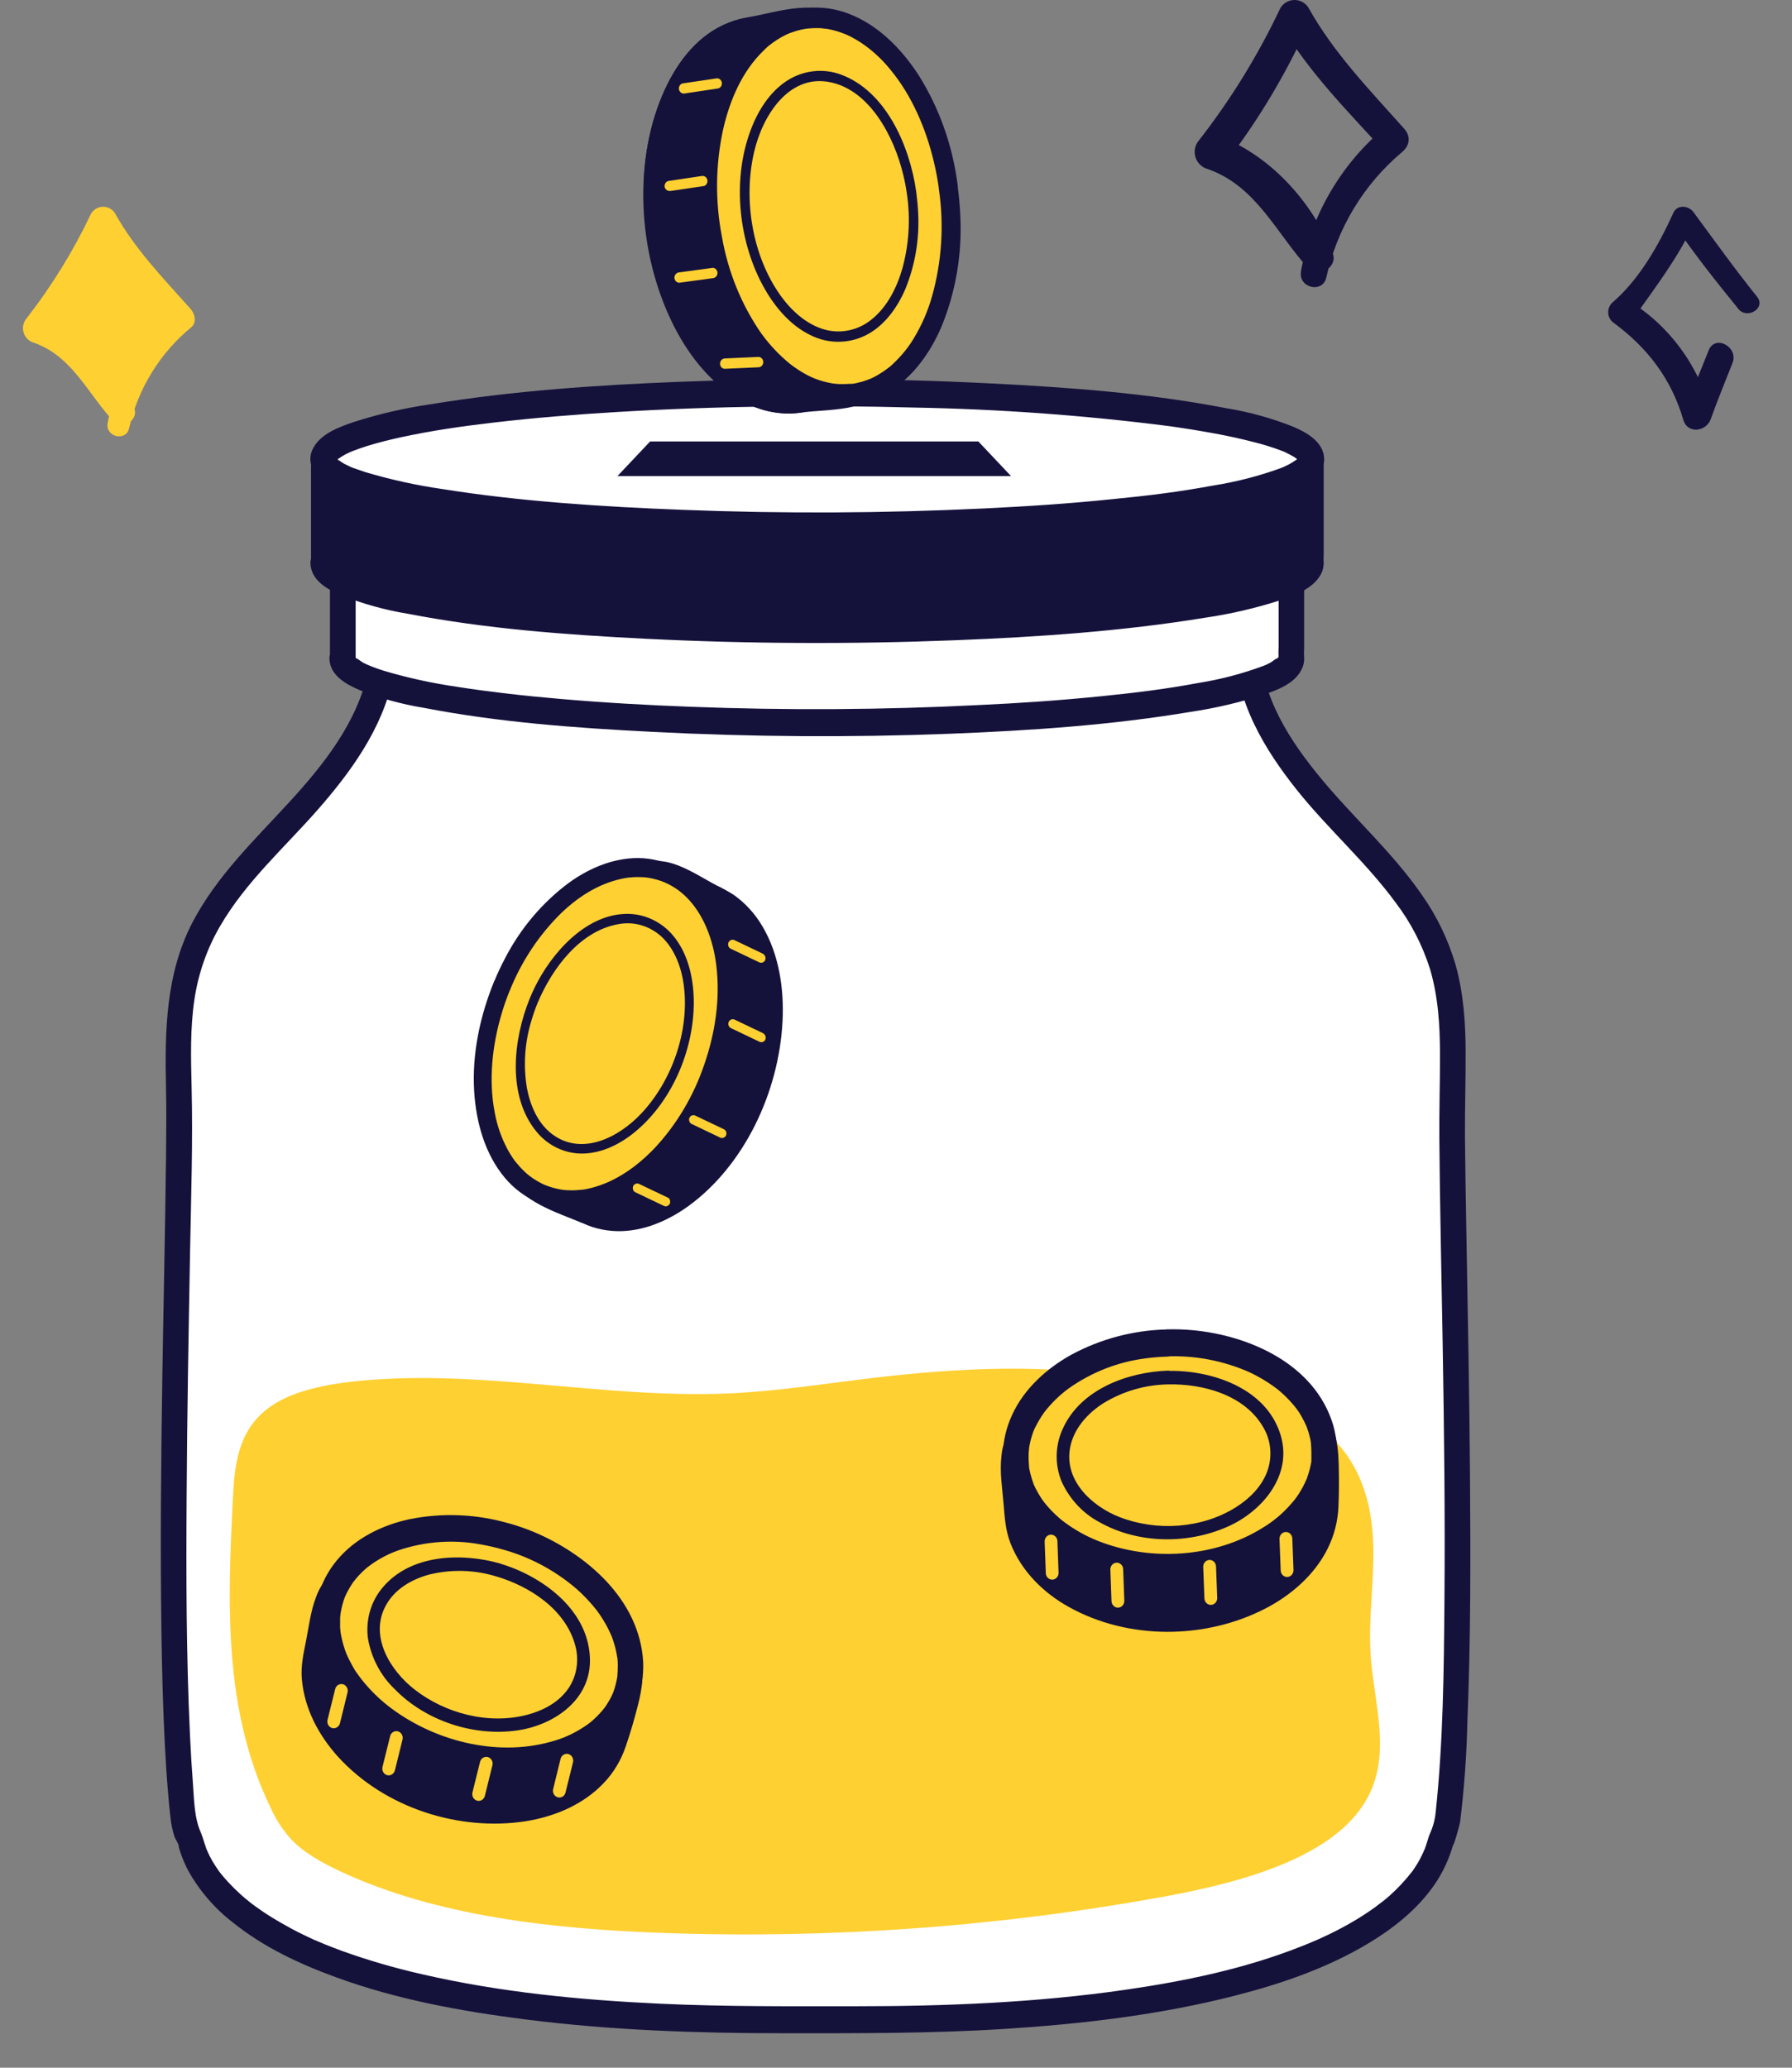
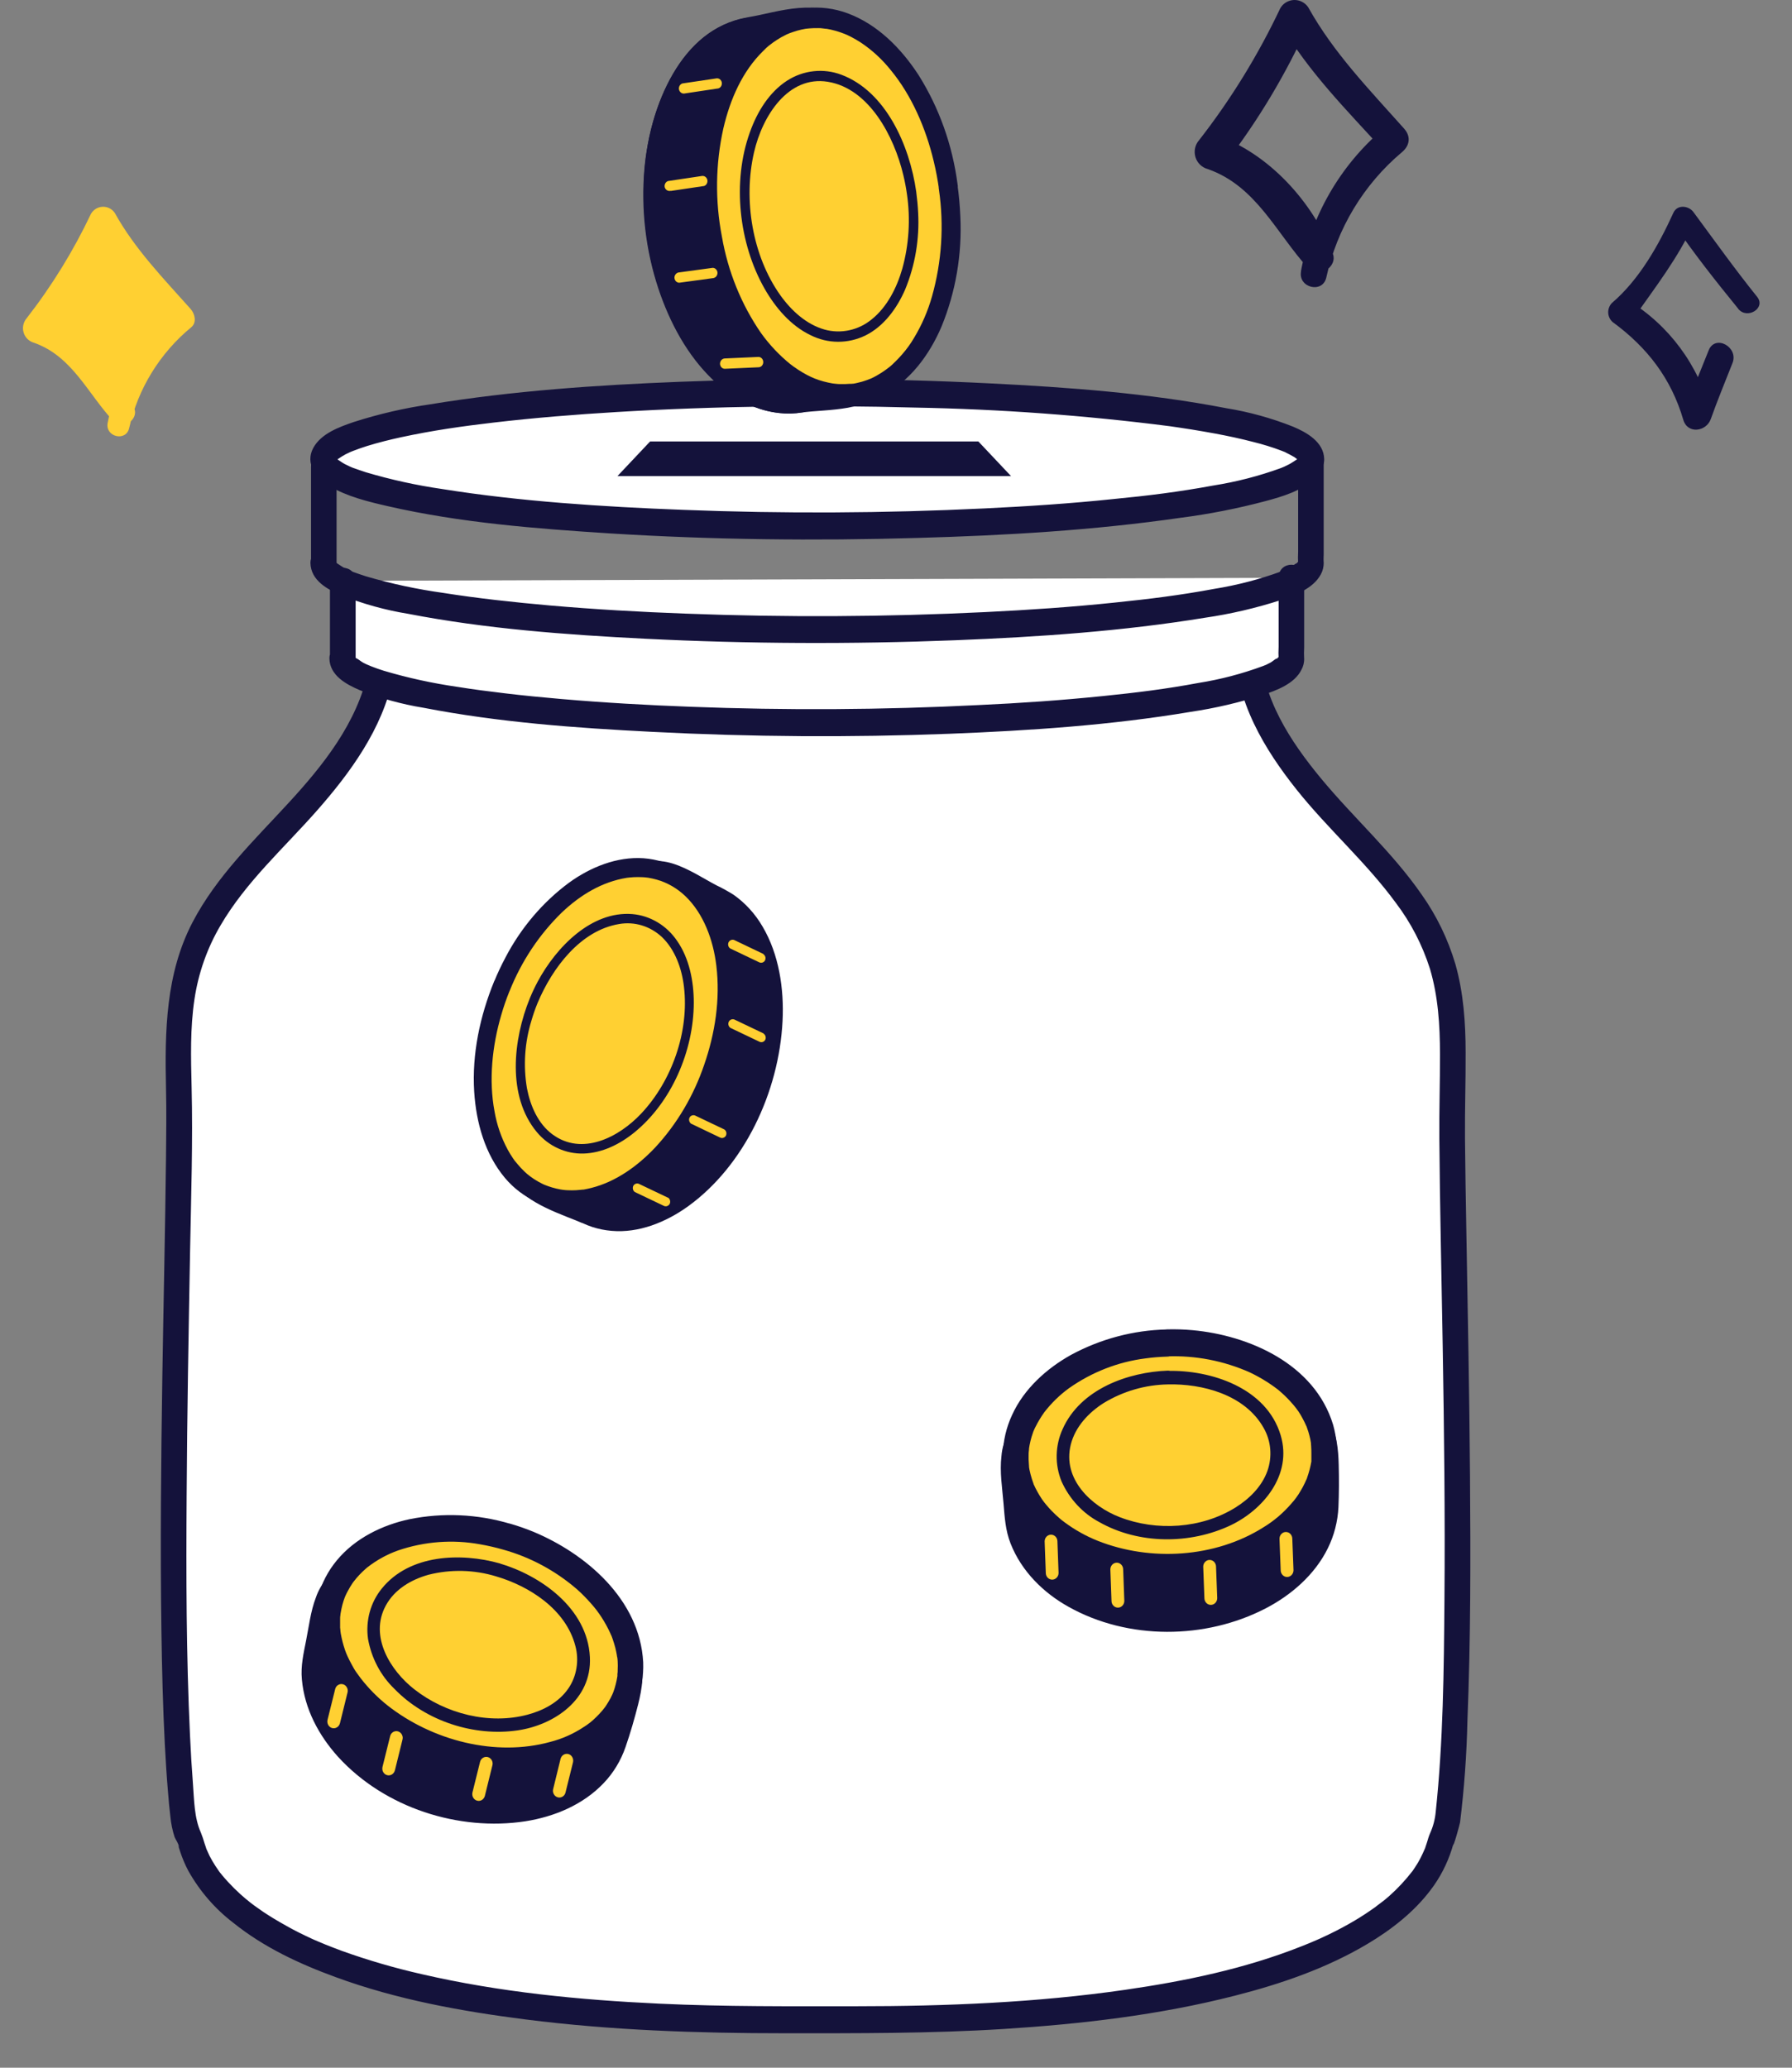
<svg xmlns="http://www.w3.org/2000/svg" width="39" height="45" viewBox="0 0 39 45" fill="none">
  <rect x="0" y="0" width="39" height="45" fill="#808080" stroke="none" />
  <path d="M8.283 14.671C8.057 15.801 7.237 16.853 6.476 17.68C5.583 18.652 4.577 19.595 4.15 20.872C3.854 21.753 3.866 22.718 3.889 23.656C3.948 25.991 3.554 35.38 3.97 39.403C3.978 39.622 4.032 39.837 4.129 40.032C4.235 40.217 4.523 43.947 16.83 43.947H18.668C30.976 43.947 31.263 40.213 31.369 40.032C31.466 39.837 31.52 39.622 31.529 39.403C31.944 35.38 31.55 25.994 31.61 23.656C31.633 22.718 31.645 21.757 31.348 20.872C30.921 19.595 29.916 18.652 29.023 17.68C28.262 16.853 27.442 15.801 27.216 14.671" fill="white" />
  <path d="M8.015 14.593C7.781 15.726 7.027 16.662 6.281 17.473C5.535 18.285 4.716 19.067 4.191 20.07C3.606 21.19 3.585 22.438 3.613 23.691C3.624 24.186 3.618 24.683 3.613 25.178C3.595 26.769 3.558 28.36 3.533 29.951C3.505 31.801 3.486 33.653 3.513 35.504C3.525 36.324 3.545 37.144 3.587 37.964C3.606 38.313 3.627 38.661 3.657 39.009C3.671 39.184 3.686 39.36 3.708 39.534C3.722 39.686 3.753 39.836 3.8 39.98C3.818 40.028 3.9 40.146 3.893 40.191C3.893 40.218 3.861 40.087 3.875 40.147C3.875 40.161 3.883 40.173 3.886 40.186C3.898 40.224 3.91 40.263 3.922 40.3C3.97 40.445 4.029 40.585 4.1 40.718C4.349 41.16 4.681 41.543 5.075 41.844C5.74 42.38 6.522 42.743 7.307 43.029C8.641 43.519 10.045 43.772 11.443 43.95C13.309 44.187 15.19 44.25 17.069 44.25C18.66 44.25 20.251 44.257 21.84 44.157C23.529 44.05 25.229 43.854 26.876 43.432C27.872 43.178 28.869 42.837 29.765 42.303C30.274 42 30.767 41.618 31.133 41.135C31.336 40.87 31.493 40.569 31.596 40.245C31.605 40.213 31.616 40.182 31.624 40.147C31.639 40.085 31.624 40.2 31.606 40.189C31.634 40.209 31.768 39.705 31.776 39.659C31.866 38.927 31.92 38.191 31.936 37.452C32.008 35.678 32.006 33.9 31.992 32.123C31.979 30.347 31.944 28.585 31.913 26.815C31.901 26.136 31.889 25.457 31.883 24.777C31.878 24.154 31.9 23.533 31.897 22.909C31.897 22.261 31.851 21.602 31.673 20.978C31.511 20.434 31.263 19.924 30.94 19.468C30.298 18.541 29.463 17.804 28.748 16.939C28.092 16.146 27.44 15.169 27.433 14.074C27.433 13.696 26.877 13.695 26.877 14.074V14.202C26.877 14.58 27.433 14.58 27.433 14.202V14.063H26.877L26.891 14.205C26.893 14.282 26.923 14.356 26.974 14.41C27.026 14.465 27.096 14.496 27.169 14.499C27.242 14.499 27.313 14.468 27.365 14.413C27.418 14.358 27.447 14.283 27.447 14.205L27.433 14.063C27.431 13.986 27.401 13.913 27.349 13.858C27.297 13.803 27.228 13.772 27.155 13.77C27.081 13.77 27.011 13.8 26.958 13.855C26.906 13.911 26.877 13.985 26.877 14.063V14.202H27.433V14.074H26.877C26.885 15.258 27.519 16.306 28.217 17.183C28.9 18.041 29.728 18.761 30.378 19.649C30.703 20.077 30.954 20.562 31.12 21.082C31.299 21.683 31.338 22.311 31.339 22.941C31.34 23.572 31.32 24.168 31.325 24.782C31.337 26.285 31.373 27.788 31.398 29.291C31.429 31.132 31.451 32.973 31.436 34.814C31.424 36.352 31.409 37.904 31.246 39.433C31.231 39.594 31.19 39.751 31.124 39.896C31.11 39.928 31.098 39.961 31.087 39.994C31.078 40.023 31.07 40.054 31.06 40.084C31.046 40.129 31.032 40.173 31.016 40.218C31.011 40.231 31.005 40.244 31.001 40.258C30.991 40.288 31.04 40.166 31.008 40.237C30.995 40.267 30.982 40.298 30.968 40.327C30.936 40.398 30.9 40.468 30.861 40.535C30.838 40.574 30.814 40.612 30.789 40.649L30.749 40.708C30.692 40.791 30.78 40.669 30.738 40.723C30.587 40.918 30.42 41.098 30.238 41.26L30.162 41.325L30.117 41.362C30.135 41.347 30.163 41.326 30.117 41.362C30.051 41.413 29.985 41.46 29.918 41.513C29.775 41.615 29.629 41.711 29.479 41.8C29.3 41.906 29.116 42.004 28.93 42.094L28.79 42.16L28.71 42.197L28.697 42.203C28.736 42.185 28.673 42.213 28.664 42.217C28.551 42.266 28.437 42.315 28.321 42.359C27.088 42.848 25.783 43.117 24.482 43.305C22.555 43.583 20.59 43.662 18.636 43.662C17.208 43.662 15.78 43.673 14.352 43.606C12.616 43.525 10.881 43.357 9.183 42.965C8.591 42.831 8.007 42.661 7.434 42.455C7.317 42.411 7.199 42.366 7.082 42.319L6.915 42.249L6.84 42.217L6.793 42.196C6.824 42.209 6.828 42.212 6.793 42.196C6.598 42.106 6.405 42.012 6.216 41.903C6.05 41.811 5.888 41.714 5.73 41.609C5.662 41.563 5.594 41.511 5.527 41.466C5.496 41.443 5.464 41.419 5.435 41.395C5.405 41.37 5.317 41.297 5.387 41.358C5.186 41.192 4.999 41.008 4.831 40.806L4.784 40.748L4.762 40.718C4.718 40.663 4.793 40.764 4.774 40.735C4.756 40.707 4.718 40.655 4.691 40.613C4.644 40.542 4.602 40.469 4.563 40.394C4.531 40.331 4.506 40.265 4.476 40.203C4.527 40.3 4.487 40.232 4.476 40.189C4.467 40.166 4.46 40.143 4.452 40.118C4.43 40.04 4.403 39.962 4.373 39.886C4.226 39.563 4.226 39.176 4.199 38.822C4.172 38.467 4.151 38.118 4.135 37.766C4.053 36.027 4.05 34.285 4.062 32.545C4.072 30.77 4.105 28.995 4.137 27.22C4.159 26.033 4.199 24.843 4.17 23.656C4.155 23.022 4.137 22.377 4.232 21.748C4.317 21.177 4.51 20.631 4.799 20.14C5.355 19.188 6.182 18.455 6.899 17.64C7.616 16.826 8.322 15.866 8.553 14.749C8.629 14.38 8.09 14.224 8.017 14.593H8.015Z" fill="#14123B" />
-   <path d="M29.053 31.353C29.676 32.005 29.865 32.835 29.887 33.636C29.909 34.437 29.775 35.236 29.831 36.036C29.905 37.078 30.287 38.169 29.756 39.136C29.067 40.392 27.121 40.948 25.352 41.273C21.757 41.93 18.108 42.196 14.461 42.068C12.013 41.983 9.495 41.699 7.419 40.733C7.011 40.543 6.616 40.324 6.338 40.031C6.151 39.824 5.997 39.587 5.882 39.328C4.855 37.194 4.955 34.864 5.069 32.598C5.103 31.913 5.172 31.163 5.81 30.667C6.28 30.299 6.977 30.147 7.652 30.07C10.367 29.763 13.118 30.446 15.862 30.325C16.894 30.279 17.91 30.119 18.931 29.996C20.839 29.766 22.836 29.664 24.731 30.017C26.17 30.287 28.131 30.386 29.053 31.353Z" fill="#FFD032" />
  <path d="M10.746 34.521C9.548 34.176 8.152 33.918 7.411 34.456C7.04 34.722 7.008 35.505 6.898 35.934C6.563 37.231 7.744 38.701 9.536 39.218C11.328 39.735 13.057 39.102 13.388 37.805C13.505 37.348 13.851 36.543 13.632 36.093C13.227 35.264 11.907 34.859 10.746 34.521Z" fill="#14123B" />
  <path d="M10.821 34.238C10.075 34.023 9.292 33.834 8.514 33.854C8.167 33.855 7.825 33.927 7.505 34.066C7.359 34.131 7.228 34.227 7.119 34.348C7.011 34.469 6.927 34.612 6.874 34.769C6.761 35.063 6.724 35.389 6.662 35.701C6.606 35.985 6.542 36.257 6.57 36.55C6.627 37.194 6.94 37.77 7.355 38.231C8.375 39.351 9.992 39.857 11.432 39.637C12.056 39.539 12.686 39.282 13.138 38.806C13.35 38.584 13.513 38.315 13.615 38.017C13.719 37.717 13.81 37.401 13.888 37.093C13.973 36.754 14.039 36.364 13.907 36.03C13.77 35.723 13.557 35.461 13.291 35.271C12.729 34.83 12.018 34.599 11.352 34.39C11.177 34.336 11.001 34.285 10.823 34.234C10.478 34.136 10.331 34.7 10.676 34.799C11.305 34.981 11.955 35.163 12.535 35.471C12.784 35.59 13.011 35.756 13.206 35.96C13.228 35.985 13.249 36.01 13.271 36.037C13.292 36.063 13.271 36.027 13.294 36.068C13.334 36.124 13.368 36.184 13.397 36.248C13.41 36.279 13.397 36.248 13.397 36.242C13.397 36.256 13.406 36.27 13.409 36.283C13.411 36.297 13.428 36.381 13.421 36.334C13.429 36.407 13.429 36.48 13.421 36.553C13.406 36.699 13.378 36.843 13.339 36.983C13.298 37.137 13.246 37.289 13.203 37.441C13.116 37.722 13.083 37.908 12.942 38.138L12.896 38.207C12.865 38.254 12.883 38.226 12.891 38.215L12.866 38.248C12.821 38.303 12.773 38.357 12.727 38.407C12.647 38.491 12.559 38.566 12.463 38.628C12.236 38.786 11.986 38.902 11.722 38.972C10.53 39.314 9.082 38.96 8.113 38.16C7.997 38.062 7.886 37.958 7.782 37.846C7.692 37.751 7.608 37.649 7.531 37.543C7.451 37.429 7.38 37.309 7.318 37.185C7.304 37.155 7.289 37.124 7.275 37.094C7.275 37.082 7.242 37.017 7.259 37.058C7.233 36.994 7.211 36.929 7.191 36.863C7.175 36.805 7.16 36.746 7.148 36.687L7.131 36.59C7.126 36.555 7.131 36.59 7.131 36.6L7.126 36.545C7.114 36.42 7.116 36.294 7.13 36.169C7.124 36.225 7.136 36.143 7.139 36.127C7.141 36.11 7.152 36.064 7.159 36.029C7.173 35.968 7.188 35.907 7.2 35.847C7.228 35.706 7.251 35.564 7.278 35.423C7.304 35.275 7.341 35.13 7.386 34.987C7.386 34.977 7.415 34.908 7.4 34.943C7.413 34.912 7.428 34.881 7.443 34.845C7.459 34.81 7.474 34.789 7.492 34.76L7.502 34.747C7.483 34.77 7.531 34.714 7.531 34.715C7.53 34.716 7.587 34.666 7.55 34.694C7.577 34.674 7.605 34.657 7.633 34.639C7.663 34.621 7.694 34.605 7.726 34.59L7.765 34.57C7.808 34.55 7.733 34.583 7.779 34.565C7.912 34.517 8.049 34.484 8.188 34.467C8.501 34.428 8.816 34.428 9.129 34.467C9.472 34.509 9.813 34.575 10.148 34.662C10.325 34.706 10.501 34.754 10.677 34.804C11.019 34.902 11.166 34.337 10.821 34.238Z" fill="#14123B" />
  <path d="M13.665 36.73C14 35.433 12.819 33.963 11.027 33.446C9.235 32.93 7.51 33.562 7.175 34.859C6.84 36.156 8.022 37.626 9.814 38.143C11.606 38.659 13.33 38.027 13.665 36.73Z" fill="#FFD032" />
  <path d="M11.098 33.16C10.387 32.95 9.64 32.916 8.914 33.062C8.327 33.187 7.729 33.474 7.33 33.959C7.14 34.187 7 34.456 6.92 34.748C6.84 35.04 6.822 35.347 6.867 35.647C6.952 36.252 7.29 36.802 7.701 37.224C8.716 38.284 10.282 38.773 11.691 38.563C12.305 38.472 12.917 38.223 13.374 37.769C13.581 37.567 13.744 37.32 13.851 37.045C13.959 36.77 14.009 36.474 13.998 36.176C13.924 34.798 12.736 33.808 11.613 33.338C11.445 33.269 11.274 33.209 11.1 33.159C10.755 33.061 10.608 33.624 10.953 33.725C11.542 33.889 12.091 34.184 12.562 34.592C12.67 34.689 12.771 34.792 12.867 34.902C12.949 34.993 13.024 35.092 13.091 35.196C13.163 35.307 13.227 35.423 13.282 35.544C13.288 35.557 13.314 35.617 13.308 35.601C13.303 35.585 13.329 35.659 13.334 35.672C13.355 35.734 13.375 35.797 13.391 35.859C13.406 35.922 13.416 35.967 13.425 36.021C13.425 36.039 13.431 36.057 13.434 36.075C13.434 36.07 13.429 36.03 13.434 36.065C13.44 36.1 13.441 36.127 13.443 36.163C13.446 36.221 13.446 36.28 13.443 36.338C13.443 36.369 13.443 36.402 13.437 36.436C13.437 36.449 13.437 36.462 13.437 36.476C13.437 36.522 13.444 36.432 13.437 36.476C13.418 36.599 13.387 36.721 13.344 36.837C13.363 36.79 13.329 36.87 13.324 36.882C13.318 36.894 13.3 36.933 13.287 36.958C13.256 37.015 13.222 37.07 13.187 37.124C13.179 37.136 13.172 37.147 13.164 37.158C13.19 37.122 13.164 37.158 13.157 37.166C13.14 37.188 13.123 37.21 13.104 37.232C13.062 37.282 13.017 37.329 12.97 37.374C12.888 37.457 12.796 37.529 12.698 37.589C12.475 37.736 12.231 37.844 11.976 37.909C10.795 38.235 9.418 37.889 8.433 37.115C8.218 36.944 8.023 36.747 7.853 36.528C7.832 36.5 7.8 36.454 7.76 36.401C7.72 36.347 7.686 36.283 7.652 36.221C7.619 36.16 7.593 36.11 7.567 36.053C7.555 36.027 7.543 36 7.532 35.974C7.549 36.013 7.514 35.927 7.509 35.911C7.469 35.793 7.438 35.672 7.416 35.549L7.411 35.509C7.411 35.509 7.411 35.554 7.411 35.52C7.411 35.486 7.404 35.456 7.402 35.422C7.402 35.359 7.402 35.297 7.402 35.233C7.402 35.206 7.402 35.179 7.408 35.153C7.413 35.126 7.408 35.117 7.413 35.099C7.413 35.104 7.407 35.145 7.413 35.11C7.423 35.047 7.436 34.985 7.452 34.924C7.468 34.864 7.487 34.806 7.509 34.748C7.492 34.791 7.518 34.728 7.524 34.716C7.54 34.682 7.556 34.649 7.574 34.618C7.602 34.565 7.633 34.513 7.666 34.464L7.69 34.429C7.712 34.4 7.736 34.371 7.76 34.342C7.8 34.296 7.841 34.251 7.885 34.209L7.948 34.151L7.98 34.123C8.02 34.089 7.929 34.161 8.002 34.105C8.204 33.949 8.427 33.826 8.665 33.742C9.241 33.546 9.853 33.5 10.449 33.609C10.621 33.639 10.792 33.678 10.96 33.727C11.297 33.824 11.445 33.258 11.098 33.16Z" fill="#14123B" />
  <path d="M10.875 34.024C10.041 33.789 8.916 33.82 8.309 34.572C8.188 34.721 8.098 34.895 8.046 35.084C7.995 35.273 7.982 35.471 8.009 35.665C8.083 36.084 8.284 36.465 8.581 36.752C9.269 37.463 10.325 37.797 11.268 37.658C12.046 37.544 12.884 36.997 12.838 36.064C12.787 34.995 11.754 34.283 10.871 34.024C10.837 34.016 10.8 34.022 10.77 34.041C10.739 34.061 10.717 34.092 10.708 34.128C10.698 34.165 10.702 34.203 10.719 34.237C10.736 34.27 10.764 34.295 10.798 34.307C11.509 34.516 12.313 35.017 12.522 35.821C12.564 35.977 12.572 36.141 12.546 36.3C12.521 36.46 12.461 36.612 12.371 36.744C12.163 37.048 11.823 37.225 11.487 37.315C10.653 37.54 9.699 37.3 9.015 36.763C8.501 36.361 8.032 35.617 8.394 34.946C8.588 34.584 8.957 34.374 9.327 34.271C9.812 34.149 10.319 34.161 10.798 34.307C10.834 34.317 10.872 34.313 10.904 34.294C10.937 34.275 10.96 34.243 10.971 34.206C10.981 34.168 10.976 34.128 10.959 34.094C10.941 34.06 10.911 34.035 10.875 34.024Z" fill="#14123B" />
  <path d="M12.306 39.016L12.47 38.355C12.479 38.317 12.475 38.277 12.456 38.243C12.438 38.209 12.407 38.184 12.372 38.174C12.336 38.164 12.298 38.169 12.266 38.188C12.233 38.208 12.21 38.24 12.2 38.277L12.038 38.938C12.029 38.975 12.034 39.014 12.053 39.047C12.071 39.08 12.101 39.104 12.136 39.114C12.171 39.125 12.208 39.12 12.24 39.102C12.272 39.084 12.296 39.053 12.306 39.016Z" fill="#FFD032" />
  <path d="M10.551 39.089L10.714 38.428C10.72 38.409 10.722 38.389 10.721 38.369C10.719 38.349 10.714 38.33 10.705 38.312C10.696 38.295 10.684 38.279 10.669 38.267C10.654 38.254 10.637 38.245 10.619 38.24C10.6 38.235 10.581 38.233 10.563 38.236C10.544 38.239 10.526 38.246 10.51 38.256C10.494 38.266 10.48 38.28 10.469 38.296C10.458 38.312 10.45 38.331 10.446 38.35L10.282 39.011C10.274 39.048 10.279 39.087 10.297 39.12C10.316 39.153 10.345 39.177 10.38 39.187C10.415 39.198 10.453 39.193 10.485 39.175C10.516 39.156 10.54 39.126 10.551 39.089Z" fill="#FFD032" />
  <path d="M8.595 38.526L8.758 37.865C8.764 37.846 8.765 37.826 8.764 37.807C8.762 37.787 8.756 37.768 8.747 37.751C8.738 37.734 8.726 37.719 8.712 37.707C8.697 37.694 8.68 37.685 8.662 37.68C8.644 37.675 8.625 37.673 8.607 37.676C8.588 37.679 8.571 37.685 8.554 37.695C8.538 37.705 8.524 37.718 8.513 37.734C8.502 37.75 8.494 37.768 8.49 37.787L8.326 38.447C8.321 38.466 8.319 38.486 8.321 38.505C8.322 38.525 8.328 38.544 8.337 38.561C8.346 38.578 8.358 38.593 8.373 38.606C8.387 38.618 8.404 38.627 8.422 38.632C8.44 38.637 8.459 38.639 8.477 38.636C8.496 38.634 8.514 38.627 8.53 38.617C8.546 38.607 8.56 38.594 8.571 38.578C8.582 38.563 8.59 38.545 8.595 38.526Z" fill="#FFD032" />
  <path d="M7.399 37.501L7.562 36.84C7.568 36.821 7.57 36.801 7.568 36.782C7.566 36.763 7.56 36.743 7.551 36.726C7.542 36.709 7.53 36.694 7.516 36.682C7.501 36.669 7.484 36.66 7.466 36.655C7.448 36.65 7.429 36.649 7.411 36.651C7.392 36.654 7.375 36.66 7.359 36.67C7.342 36.68 7.328 36.693 7.317 36.709C7.306 36.725 7.298 36.743 7.294 36.762L7.13 37.422C7.125 37.441 7.123 37.461 7.125 37.48C7.127 37.5 7.132 37.519 7.141 37.536C7.15 37.553 7.162 37.569 7.177 37.581C7.191 37.593 7.208 37.602 7.226 37.607C7.244 37.612 7.263 37.614 7.281 37.611C7.3 37.609 7.318 37.602 7.334 37.592C7.35 37.583 7.364 37.569 7.375 37.553C7.386 37.538 7.394 37.52 7.399 37.501Z" fill="#FFD032" />
  <path d="M25.423 30.345C24.181 30.382 22.773 30.564 22.21 31.306C21.932 31.673 22.118 32.432 22.125 32.878C22.161 34.222 23.7 35.266 25.553 35.211C27.406 35.156 28.889 34.022 28.851 32.678C28.838 32.205 28.943 31.33 28.614 30.966C28 30.296 26.625 30.31 25.423 30.345Z" fill="#14123B" />
  <path d="M25.425 30.051C24.679 30.073 23.91 30.13 23.193 30.362C22.878 30.455 22.582 30.604 22.315 30.804C22.177 30.908 22.056 31.035 21.956 31.18C21.863 31.333 21.808 31.509 21.795 31.69C21.754 32.035 21.812 32.376 21.84 32.72C21.865 33.023 21.882 33.307 21.993 33.59C22.233 34.2 22.712 34.667 23.257 34.97C24.554 35.696 26.233 35.682 27.542 35.005C28.091 34.721 28.612 34.278 28.898 33.695C29.035 33.418 29.114 33.113 29.129 32.801C29.142 32.498 29.143 32.186 29.135 31.881C29.127 31.549 29.094 31.172 28.911 30.889C28.727 30.606 28.421 30.428 28.122 30.302C27.454 30.029 26.687 30.026 25.98 30.033C25.795 30.033 25.609 30.04 25.424 30.046C25.067 30.057 25.065 30.644 25.424 30.633C26.09 30.614 26.794 30.587 27.436 30.713C27.584 30.741 27.73 30.78 27.873 30.83C27.99 30.869 28.103 30.923 28.207 30.992C28.234 31.01 28.262 31.029 28.288 31.048C28.314 31.068 28.282 31.04 28.319 31.072C28.355 31.104 28.367 31.115 28.389 31.138L28.426 31.178C28.405 31.143 28.455 31.21 28.426 31.178C28.493 31.276 28.534 31.391 28.545 31.511C28.556 31.57 28.563 31.63 28.566 31.69C28.572 31.775 28.575 31.858 28.576 31.942C28.576 32.093 28.576 32.244 28.571 32.395C28.571 32.524 28.571 32.653 28.571 32.787C28.571 32.813 28.571 32.84 28.571 32.868C28.571 32.895 28.571 32.904 28.571 32.922C28.571 32.917 28.577 32.877 28.571 32.911C28.56 32.977 28.546 33.042 28.529 33.107C28.514 33.163 28.495 33.219 28.476 33.274C28.457 33.329 28.492 33.237 28.476 33.281L28.459 33.318C28.445 33.352 28.429 33.385 28.413 33.416C28.383 33.474 28.351 33.531 28.32 33.585C28.306 33.61 28.29 33.633 28.274 33.656L28.242 33.703C28.26 33.678 28.242 33.703 28.234 33.712C28.07 33.924 27.876 34.109 27.658 34.259C26.599 34.993 25.143 35.101 23.952 34.65C23.689 34.548 23.44 34.41 23.21 34.24C23.165 34.208 23.121 34.173 23.08 34.135C23.029 34.09 22.979 34.043 22.932 33.994C22.884 33.946 22.839 33.897 22.797 33.845C22.764 33.806 22.733 33.766 22.705 33.723C22.633 33.617 22.571 33.504 22.519 33.386C22.54 33.433 22.508 33.355 22.503 33.342C22.493 33.312 22.483 33.282 22.475 33.252C22.457 33.191 22.443 33.13 22.431 33.068C22.431 33.05 22.425 33.031 22.422 33.014C22.422 33.014 22.427 33.059 22.422 33.025C22.416 32.99 22.416 32.961 22.415 32.927C22.415 32.856 22.408 32.785 22.402 32.714C22.39 32.559 22.371 32.405 22.358 32.249C22.341 32.089 22.338 31.927 22.349 31.766C22.349 31.75 22.349 31.733 22.349 31.717C22.344 31.756 22.349 31.704 22.349 31.7C22.354 31.67 22.361 31.64 22.369 31.61C22.381 31.563 22.402 31.518 22.428 31.478C22.421 31.489 22.464 31.437 22.477 31.422C22.49 31.408 22.521 31.375 22.544 31.353C22.567 31.33 22.585 31.314 22.606 31.296C22.642 31.265 22.579 31.317 22.617 31.287L22.662 31.252C22.777 31.17 22.899 31.099 23.027 31.04C23.313 30.919 23.61 30.831 23.914 30.777C24.242 30.716 24.573 30.676 24.905 30.657C25.078 30.645 25.251 30.637 25.423 30.632C25.782 30.628 25.784 30.04 25.425 30.051Z" fill="#14123B" />
  <path d="M25.526 34.092C27.383 34.037 28.859 32.903 28.823 31.559C28.788 30.215 27.253 29.17 25.396 29.225C23.54 29.28 22.063 30.415 22.099 31.758C22.135 33.102 23.669 34.147 25.526 34.092Z" fill="#FFD032" />
  <path d="M25.393 28.933C24.667 28.949 23.953 29.138 23.306 29.488C22.782 29.781 22.287 30.221 22.027 30.793C21.9 31.064 21.831 31.361 21.825 31.664C21.818 31.966 21.875 32.266 21.99 32.543C22.226 33.115 22.701 33.555 23.212 33.846C24.475 34.561 26.095 34.559 27.392 33.944C27.948 33.68 28.471 33.266 28.794 32.711C28.943 32.46 29.04 32.179 29.078 31.886C29.116 31.593 29.094 31.295 29.014 31.011C28.611 29.674 27.169 29.06 25.956 28.949C25.771 28.932 25.585 28.926 25.4 28.931C25.043 28.941 25.041 29.529 25.4 29.519C26.016 29.496 26.629 29.614 27.197 29.866C27.331 29.929 27.461 30.002 27.586 30.082C27.642 30.119 27.697 30.156 27.751 30.196C27.796 30.228 27.84 30.263 27.881 30.301C27.979 30.387 28.07 30.481 28.155 30.582C28.229 30.668 28.294 30.764 28.347 30.866C28.376 30.918 28.402 30.972 28.426 31.026C28.45 31.08 28.421 31.006 28.439 31.056C28.452 31.091 28.463 31.124 28.474 31.159C28.491 31.215 28.506 31.272 28.518 31.329C28.524 31.36 28.529 31.391 28.535 31.427C28.525 31.373 28.535 31.454 28.535 31.471C28.539 31.531 28.541 31.591 28.54 31.651C28.54 31.682 28.54 31.714 28.54 31.748V31.79C28.54 31.846 28.54 31.772 28.54 31.806C28.519 31.927 28.488 32.045 28.447 32.16C28.43 32.211 28.457 32.142 28.435 32.192C28.422 32.221 28.409 32.251 28.395 32.279C28.368 32.338 28.337 32.394 28.303 32.45C28.246 32.549 28.179 32.641 28.103 32.724C27.928 32.927 27.725 33.1 27.5 33.237C26.446 33.904 25.037 33.989 23.886 33.531C23.634 33.43 23.394 33.296 23.173 33.133L23.105 33.081L23.053 33.037C22.998 32.989 22.945 32.94 22.894 32.887C22.843 32.834 22.808 32.796 22.769 32.748C22.735 32.709 22.705 32.669 22.676 32.627C22.608 32.525 22.547 32.416 22.496 32.303C22.496 32.294 22.474 32.251 22.496 32.297L22.482 32.26C22.473 32.234 22.464 32.208 22.456 32.183C22.436 32.119 22.419 32.053 22.405 31.987L22.392 31.907C22.401 31.962 22.392 31.881 22.392 31.863C22.386 31.798 22.384 31.732 22.386 31.667C22.386 31.635 22.386 31.604 22.392 31.569C22.392 31.552 22.401 31.489 22.392 31.54C22.401 31.477 22.413 31.415 22.428 31.354C22.442 31.293 22.46 31.24 22.479 31.185C22.479 31.178 22.501 31.125 22.489 31.156C22.477 31.188 22.494 31.142 22.495 31.141C22.509 31.106 22.525 31.073 22.541 31.043C22.595 30.936 22.657 30.834 22.726 30.737C22.881 30.536 23.062 30.359 23.264 30.212C23.761 29.862 24.329 29.64 24.922 29.564C25.08 29.541 25.245 29.529 25.407 29.524C25.751 29.509 25.753 28.922 25.393 28.933Z" fill="#14123B" />
  <path d="M25.417 29.829C24.563 29.86 23.518 30.221 23.126 31.102C23.045 31.279 23.001 31.473 22.997 31.67C22.993 31.867 23.03 32.062 23.104 32.243C23.277 32.624 23.565 32.934 23.922 33.124C24.783 33.613 25.901 33.613 26.785 33.194C27.486 32.858 28.13 32.101 27.872 31.237C27.562 30.193 26.34 29.813 25.417 29.835C25.238 29.835 25.237 30.129 25.417 30.129C26.158 30.11 27.091 30.347 27.5 31.074C27.581 31.214 27.63 31.371 27.644 31.534C27.658 31.696 27.637 31.86 27.583 32.013C27.459 32.358 27.183 32.624 26.888 32.808C26.147 33.27 25.169 33.328 24.367 33.017C23.76 32.782 23.114 32.195 23.304 31.437C23.403 31.046 23.698 30.738 24.02 30.534C24.446 30.276 24.926 30.137 25.417 30.129C25.595 30.116 25.595 29.822 25.417 29.829Z" fill="#14123B" />
  <path d="M28.151 34.173L28.125 33.488C28.125 33.449 28.11 33.412 28.084 33.384C28.058 33.356 28.022 33.341 27.985 33.341C27.948 33.341 27.913 33.356 27.887 33.384C27.86 33.412 27.846 33.449 27.846 33.488L27.872 34.173C27.872 34.212 27.887 34.249 27.913 34.277C27.939 34.304 27.974 34.32 28.011 34.32C28.048 34.32 28.084 34.304 28.11 34.277C28.136 34.249 28.151 34.212 28.151 34.173Z" fill="#FFD032" />
  <path d="M26.491 34.78L26.465 34.095C26.465 34.056 26.45 34.019 26.424 33.992C26.398 33.964 26.362 33.949 26.325 33.949C26.288 33.949 26.253 33.964 26.227 33.992C26.201 34.019 26.186 34.056 26.186 34.095L26.212 34.78C26.212 34.819 26.227 34.857 26.253 34.884C26.279 34.912 26.314 34.927 26.351 34.927C26.388 34.927 26.424 34.912 26.45 34.884C26.476 34.857 26.491 34.819 26.491 34.78Z" fill="#FFD032" />
  <path d="M24.469 34.841L24.444 34.156C24.444 34.117 24.429 34.079 24.403 34.052C24.377 34.024 24.342 34.009 24.305 34.009C24.268 34.009 24.232 34.024 24.206 34.052C24.18 34.079 24.165 34.117 24.165 34.156L24.19 34.841C24.19 34.88 24.205 34.917 24.231 34.944C24.257 34.972 24.293 34.987 24.33 34.987C24.367 34.987 24.402 34.972 24.428 34.944C24.454 34.917 24.469 34.88 24.469 34.841Z" fill="#FFD032" />
  <path d="M23.038 34.231L23.013 33.546C23.013 33.507 22.999 33.47 22.973 33.442C22.946 33.415 22.911 33.399 22.874 33.399C22.837 33.399 22.802 33.415 22.775 33.442C22.749 33.47 22.735 33.507 22.735 33.546L22.76 34.231C22.76 34.27 22.774 34.307 22.8 34.335C22.827 34.362 22.862 34.378 22.899 34.378C22.936 34.378 22.971 34.362 22.997 34.335C23.024 34.307 23.038 34.27 23.038 34.231Z" fill="#FFD032" />
  <path d="M7.459 12.641V14.326C7.459 14.332 7.447 14.326 7.447 14.326C7.447 15.095 12.073 15.719 17.779 15.719C23.485 15.719 28.112 15.095 28.112 14.326C28.112 14.309 28.112 14.358 28.112 14.341V12.574" fill="white" />
  <path d="M7.181 12.641V14.326L7.385 14.042H7.373C7.314 14.059 7.262 14.097 7.225 14.148C7.189 14.199 7.169 14.262 7.169 14.326C7.174 14.703 7.54 14.895 7.825 15.018C8.274 15.197 8.74 15.326 9.215 15.403C10.853 15.721 12.53 15.843 14.191 15.927C16.347 16.038 18.506 16.052 20.668 15.969C22.42 15.9 24.181 15.783 25.914 15.492C26.447 15.413 26.974 15.29 27.489 15.123C27.779 15.025 28.172 14.883 28.323 14.577C28.364 14.503 28.385 14.419 28.383 14.334C28.381 14.257 28.351 14.184 28.299 14.129C28.247 14.075 28.178 14.043 28.105 14.04C28.032 14.042 27.962 14.073 27.91 14.128C27.858 14.183 27.829 14.257 27.827 14.334V14.355H28.383C28.378 14.263 28.378 14.171 28.383 14.08V12.574C28.383 12.196 27.827 12.195 27.827 12.574V14.075C27.822 14.166 27.822 14.258 27.827 14.35C27.827 14.428 27.857 14.502 27.909 14.557C27.961 14.612 28.032 14.643 28.105 14.643C28.179 14.643 28.25 14.612 28.302 14.557C28.354 14.502 28.383 14.428 28.383 14.35V14.329H27.827C27.834 14.389 27.848 14.244 27.827 14.31C27.815 14.355 27.867 14.244 27.844 14.269C27.838 14.279 27.833 14.289 27.828 14.3C27.801 14.345 27.848 14.274 27.849 14.273C27.849 14.272 27.832 14.295 27.824 14.301L27.801 14.324C27.759 14.368 27.781 14.312 27.816 14.315C27.785 14.315 27.684 14.403 27.652 14.419C27.621 14.436 27.587 14.451 27.555 14.468C27.5 14.495 27.619 14.442 27.555 14.468L27.487 14.495C27.031 14.664 26.561 14.787 26.082 14.863C25.375 14.995 24.736 15.074 24.007 15.148C23.107 15.24 22.206 15.303 21.303 15.344C19.212 15.45 17.116 15.462 15.016 15.381C14.079 15.346 13.143 15.293 12.209 15.212C11.8 15.177 11.391 15.137 10.983 15.088C10.612 15.044 10.305 15.004 9.954 14.948C9.414 14.87 8.879 14.754 8.354 14.598C8.261 14.569 8.169 14.537 8.076 14.5C8.046 14.489 7.931 14.435 8.017 14.477C7.98 14.459 7.943 14.443 7.906 14.423C7.851 14.394 7.797 14.342 7.741 14.318C7.75 14.318 7.798 14.373 7.758 14.332C7.751 14.323 7.741 14.316 7.734 14.308C7.727 14.299 7.72 14.291 7.712 14.284C7.672 14.249 7.758 14.348 7.729 14.307C7.722 14.299 7.717 14.29 7.713 14.28C7.694 14.227 7.735 14.341 7.728 14.316C7.704 14.242 7.728 14.384 7.728 14.333L7.523 14.616H7.536C7.594 14.599 7.646 14.562 7.683 14.511C7.72 14.46 7.74 14.397 7.74 14.333V12.641C7.74 12.262 7.184 12.262 7.184 12.641H7.181Z" fill="#14123B" />
-   <path d="M7.047 10.16V12.249C7.047 12.255 7.034 12.249 7.034 12.249C7.034 13.05 11.847 13.698 17.782 13.698C23.718 13.698 28.53 13.05 28.53 12.249C28.53 12.23 28.53 12.282 28.53 12.265V10.088" fill="#14123B" />
  <path d="M6.769 10.161V12.249L6.973 11.965H6.96C6.901 11.982 6.849 12.019 6.813 12.07C6.776 12.121 6.756 12.184 6.756 12.248C6.762 12.64 7.142 12.835 7.434 12.958C7.902 13.143 8.386 13.278 8.88 13.358C10.58 13.687 12.318 13.814 14.041 13.901C16.284 14.013 18.535 14.022 20.78 13.934C22.598 13.863 24.425 13.738 26.224 13.444C26.782 13.363 27.334 13.234 27.874 13.06C28.178 12.955 28.578 12.814 28.747 12.498C28.788 12.422 28.809 12.336 28.808 12.248C28.808 12.17 28.778 12.096 28.726 12.04C28.674 11.985 28.603 11.954 28.53 11.954C28.456 11.954 28.385 11.985 28.333 12.04C28.281 12.096 28.252 12.17 28.252 12.248V12.269H28.808C28.804 12.199 28.804 12.129 28.808 12.059V10.088C28.808 9.71 28.252 9.71 28.252 10.088V12.005C28.247 12.093 28.247 12.182 28.252 12.27C28.254 12.347 28.284 12.42 28.335 12.475C28.387 12.529 28.457 12.561 28.53 12.563C28.603 12.562 28.673 12.53 28.725 12.476C28.776 12.421 28.806 12.347 28.808 12.27V12.249H28.252C28.259 12.312 28.274 12.159 28.252 12.229C28.238 12.282 28.295 12.149 28.252 12.229C28.225 12.274 28.269 12.204 28.271 12.203C28.273 12.202 28.255 12.224 28.248 12.229L28.225 12.254C28.188 12.293 28.203 12.262 28.236 12.246C28.178 12.275 28.126 12.323 28.068 12.354C28.035 12.372 28 12.389 27.965 12.406C27.9 12.437 28.026 12.381 27.956 12.406L27.889 12.434C27.413 12.608 26.922 12.736 26.424 12.816C25.683 12.954 25.018 13.036 24.259 13.114C23.322 13.212 22.382 13.275 21.442 13.321C19.266 13.427 17.089 13.438 14.91 13.354C13.928 13.318 12.947 13.262 11.968 13.177C11.187 13.108 10.381 13.02 9.651 12.904C9.082 12.825 8.519 12.705 7.966 12.543C7.873 12.512 7.773 12.48 7.679 12.445L7.617 12.42L7.591 12.409C7.542 12.39 7.644 12.435 7.613 12.418C7.581 12.402 7.539 12.384 7.503 12.365C7.44 12.332 7.386 12.291 7.327 12.254C7.304 12.239 7.388 12.313 7.345 12.268L7.317 12.24C7.31 12.233 7.303 12.224 7.295 12.217C7.258 12.184 7.34 12.286 7.31 12.237C7.306 12.228 7.301 12.219 7.295 12.21C7.264 12.173 7.322 12.287 7.309 12.246C7.284 12.17 7.309 12.307 7.309 12.26L7.105 12.543H7.118C7.179 12.526 7.232 12.487 7.27 12.434C7.307 12.381 7.327 12.316 7.325 12.249V10.161C7.325 9.783 6.769 9.782 6.769 10.161Z" fill="#14123B" />
  <path d="M17.779 11.447C23.715 11.447 28.527 10.798 28.527 9.997C28.527 9.197 23.715 8.548 17.779 8.548C11.843 8.548 7.031 9.197 7.031 9.997C7.031 10.798 11.843 11.447 17.779 11.447Z" fill="white" />
  <path d="M28.251 9.999C28.251 10.059 28.274 9.906 28.251 9.982C28.238 10.025 28.293 9.914 28.264 9.949C28.257 9.958 28.252 9.969 28.247 9.979C28.227 10.024 28.294 9.929 28.268 9.95C28.258 9.958 28.251 9.971 28.241 9.98L28.217 10.004C28.168 10.056 28.267 9.971 28.227 9.997C28.17 10.033 28.116 10.072 28.056 10.104L27.952 10.155C27.925 10.169 28.018 10.128 27.952 10.155L27.876 10.187C27.397 10.361 26.904 10.488 26.402 10.567C25.661 10.704 24.989 10.788 24.228 10.861C23.295 10.959 22.36 11.02 21.424 11.065C19.241 11.17 17.056 11.181 14.87 11.096C13.126 11.03 11.303 10.912 9.625 10.643C9.064 10.562 8.508 10.44 7.963 10.278C7.87 10.247 7.771 10.214 7.677 10.18L7.616 10.154C7.546 10.126 7.639 10.167 7.616 10.154C7.592 10.142 7.539 10.118 7.501 10.098C7.443 10.066 7.391 10.027 7.337 9.993C7.312 9.976 7.398 10.053 7.351 10.003L7.326 9.979C7.317 9.97 7.31 9.957 7.3 9.949C7.289 9.941 7.347 10.022 7.317 9.972C7.313 9.963 7.308 9.954 7.302 9.945C7.274 9.915 7.331 10.028 7.317 9.981C7.293 9.903 7.317 10.059 7.317 9.995C7.317 9.96 7.294 10.086 7.317 10.011C7.33 9.97 7.273 10.085 7.303 10.048C7.31 10.038 7.316 10.028 7.32 10.017C7.338 9.975 7.268 10.072 7.303 10.041C7.312 10.034 7.318 10.024 7.326 10.017C7.333 10.011 7.347 9.998 7.356 9.987C7.395 9.945 7.295 10.03 7.343 9.998C7.399 9.959 7.456 9.923 7.515 9.89C7.551 9.872 7.586 9.857 7.621 9.839C7.656 9.822 7.551 9.868 7.599 9.849L7.625 9.837L7.693 9.81C7.792 9.772 7.891 9.737 7.991 9.706C8.234 9.631 8.48 9.57 8.727 9.516C9.424 9.366 10.061 9.276 10.746 9.196C11.63 9.093 12.518 9.021 13.405 8.968C15.57 8.837 17.742 8.812 19.91 8.87C21.766 8.904 23.619 9.04 25.462 9.276L25.68 9.308L25.945 9.349C26.111 9.376 26.276 9.405 26.442 9.435C26.72 9.487 26.998 9.546 27.27 9.617C27.483 9.669 27.694 9.734 27.901 9.813L27.962 9.838C27.919 9.817 28.026 9.865 27.962 9.838C28.004 9.86 28.038 9.875 28.076 9.896C28.114 9.917 28.137 9.929 28.169 9.948C28.202 9.966 28.232 10.006 28.252 10.007C28.232 10.007 28.191 9.95 28.23 9.99L28.26 10.02C28.267 10.029 28.274 10.036 28.281 10.044C28.301 10.059 28.232 9.971 28.262 10.017C28.266 10.027 28.271 10.036 28.277 10.045C28.307 10.082 28.25 9.967 28.263 10.008C28.288 10.085 28.263 9.948 28.263 9.995C28.268 10.373 28.824 10.374 28.819 9.995C28.813 9.616 28.432 9.408 28.14 9.285C27.673 9.1 27.188 8.965 26.694 8.885C24.995 8.556 23.257 8.429 21.533 8.343C19.29 8.23 17.04 8.221 14.794 8.309C12.981 8.38 11.159 8.505 9.364 8.799C8.8 8.881 8.242 9.01 7.697 9.185C7.389 9.291 6.99 9.432 6.818 9.748C6.632 10.092 6.885 10.412 7.162 10.575C7.55 10.806 8.008 10.917 8.44 11.016C10.025 11.379 11.665 11.505 13.281 11.609C15.505 11.747 17.74 11.773 19.968 11.707C21.879 11.654 23.796 11.542 25.691 11.269C26.315 11.189 26.934 11.067 27.544 10.905C27.907 10.807 28.327 10.685 28.612 10.411C28.67 10.359 28.717 10.296 28.75 10.224C28.784 10.152 28.802 10.074 28.806 9.994C28.812 9.62 28.256 9.62 28.251 9.999Z" fill="#14123B" />
  <path d="M21.293 9.608H14.148L13.437 10.362H22.004L21.293 9.608Z" fill="#14123B" />
  <path d="M11.951 21.934C12.477 20.655 13.204 19.26 14.117 18.968C14.571 18.823 15.205 19.311 15.614 19.505C16.85 20.076 17.215 22.09 16.428 24.005C15.641 25.919 14.002 27.008 12.765 26.437C12.329 26.235 11.472 26 11.265 25.509C10.885 24.604 11.441 23.177 11.951 21.934Z" fill="#14123B" />
  <path d="M12.118 22.041C12.41 21.335 12.734 20.616 13.182 20.007C13.283 19.868 13.393 19.737 13.511 19.615C13.611 19.509 13.721 19.415 13.84 19.334C13.897 19.296 13.956 19.262 14.016 19.23C14.036 19.219 14.056 19.21 14.078 19.202C14.114 19.187 14.15 19.175 14.188 19.164C14.242 19.148 14.298 19.145 14.354 19.153C14.422 19.161 14.49 19.177 14.556 19.2C14.854 19.296 15.126 19.484 15.41 19.633C15.533 19.691 15.652 19.756 15.767 19.83C15.794 19.847 15.82 19.867 15.845 19.887C15.895 19.925 15.818 19.863 15.866 19.903L15.895 19.929C15.948 19.977 15.999 20.027 16.047 20.081C16.221 20.285 16.358 20.522 16.451 20.779C16.558 21.078 16.621 21.392 16.64 21.711C16.731 23.149 16.122 24.674 15.107 25.628C14.894 25.829 14.656 26 14.4 26.136C14.37 26.152 14.341 26.167 14.31 26.181L14.274 26.198C14.216 26.225 14.307 26.185 14.249 26.209C14.19 26.234 14.119 26.263 14.049 26.285C13.979 26.307 13.929 26.322 13.868 26.337C13.838 26.344 13.808 26.35 13.777 26.356L13.741 26.363L13.705 26.369C13.726 26.369 13.727 26.369 13.705 26.369C13.581 26.384 13.455 26.387 13.33 26.378C13.301 26.378 13.271 26.373 13.242 26.369C13.284 26.374 13.201 26.362 13.189 26.359C13.126 26.347 13.063 26.331 13.001 26.31C12.973 26.302 12.945 26.292 12.918 26.281L12.884 26.268L12.865 26.26C12.8 26.23 12.729 26.199 12.661 26.171C12.531 26.119 12.405 26.07 12.278 26.017C12.148 25.964 12.02 25.903 11.895 25.835C11.832 25.8 11.77 25.761 11.709 25.719C11.66 25.688 11.615 25.65 11.575 25.608C11.553 25.586 11.533 25.562 11.51 25.539C11.504 25.532 11.48 25.5 11.502 25.53C11.493 25.518 11.485 25.506 11.477 25.493C11.444 25.44 11.419 25.382 11.404 25.321C11.359 25.177 11.335 25.026 11.334 24.874C11.333 24.512 11.385 24.153 11.486 23.808C11.598 23.401 11.733 23.001 11.889 22.611C11.963 22.421 12.04 22.232 12.118 22.043C12.143 21.995 12.149 21.939 12.136 21.887C12.123 21.835 12.092 21.79 12.049 21.761C11.967 21.709 11.825 21.732 11.783 21.834C11.451 22.64 11.095 23.473 10.979 24.35C10.931 24.718 10.921 25.106 11.039 25.463C11.148 25.791 11.377 26.007 11.661 26.17C11.945 26.334 12.244 26.445 12.538 26.562L12.622 26.597L12.668 26.617C12.63 26.6 12.668 26.617 12.675 26.617C12.747 26.651 12.821 26.68 12.896 26.705C13.031 26.748 13.17 26.775 13.31 26.787C13.898 26.839 14.488 26.602 14.968 26.258C16.194 25.375 16.954 23.772 17.031 22.219C17.066 21.516 16.953 20.767 16.595 20.163C16.434 19.887 16.219 19.651 15.964 19.472C15.842 19.395 15.717 19.327 15.588 19.265C15.438 19.186 15.292 19.098 15.143 19.017C14.832 18.85 14.479 18.683 14.122 18.755C13.808 18.818 13.514 19.048 13.285 19.273C12.732 19.814 12.352 20.55 12.029 21.261C11.942 21.449 11.86 21.639 11.783 21.831C11.758 21.879 11.752 21.934 11.765 21.987C11.778 22.039 11.809 22.084 11.853 22.113C11.935 22.166 12.076 22.141 12.118 22.041Z" fill="#14123B" />
  <path d="M15.402 23.535C16.189 21.621 15.825 19.607 14.588 19.035C13.352 18.463 11.712 19.551 10.925 21.465C10.138 23.379 10.502 25.393 11.738 25.965C12.975 26.537 14.615 25.449 15.402 23.535Z" fill="#FFD032" />
  <path d="M11.091 21.566C11.35 20.917 11.738 20.335 12.227 19.859C12.63 19.476 13.103 19.19 13.646 19.103C13.611 19.109 13.642 19.103 13.646 19.103C13.664 19.103 13.682 19.098 13.7 19.097C13.73 19.097 13.76 19.091 13.79 19.09C13.852 19.087 13.914 19.087 13.977 19.09C14.006 19.09 14.036 19.094 14.065 19.097L14.108 19.102C14.071 19.097 14.102 19.102 14.108 19.102C14.173 19.114 14.238 19.127 14.298 19.145C14.527 19.211 14.738 19.333 14.915 19.502C15.313 19.884 15.523 20.456 15.59 21.017C15.678 21.749 15.563 22.489 15.324 23.177C15.095 23.849 14.733 24.461 14.261 24.971C13.872 25.383 13.4 25.719 12.869 25.853C12.812 25.868 12.755 25.879 12.697 25.89C12.639 25.901 12.736 25.886 12.676 25.89L12.641 25.894C12.604 25.898 12.569 25.901 12.533 25.903C12.473 25.906 12.414 25.906 12.355 25.903C12.325 25.903 12.296 25.899 12.266 25.896L12.223 25.891H12.231L12.196 25.886C12.077 25.864 11.96 25.83 11.848 25.784C11.839 25.78 11.804 25.764 11.836 25.779L11.793 25.758C11.763 25.743 11.736 25.728 11.707 25.712C11.649 25.679 11.592 25.642 11.538 25.601C11.494 25.57 11.453 25.534 11.414 25.496C11.362 25.447 11.312 25.394 11.266 25.338C11.244 25.313 11.224 25.287 11.201 25.26L11.196 25.253C11.184 25.237 11.172 25.221 11.161 25.203C11.121 25.144 11.083 25.082 11.049 25.019C10.909 24.759 10.812 24.477 10.762 24.184C10.635 23.509 10.711 22.764 10.908 22.093C10.959 21.914 11.02 21.738 11.09 21.566C11.114 21.518 11.12 21.463 11.107 21.41C11.094 21.358 11.063 21.313 11.02 21.284C10.938 21.233 10.795 21.256 10.754 21.358C10.447 22.11 10.269 22.935 10.32 23.758C10.363 24.435 10.556 25.119 10.989 25.635C11.179 25.861 11.415 26.039 11.678 26.157C11.942 26.275 12.227 26.33 12.512 26.318C13.117 26.294 13.679 26.007 14.151 25.62C14.7 25.155 15.144 24.567 15.451 23.897C15.808 23.159 15.999 22.343 16.009 21.513C16.009 20.837 15.866 20.116 15.484 19.561C15.314 19.307 15.094 19.096 14.838 18.943C14.582 18.79 14.297 18.699 14.004 18.678C13.427 18.639 12.852 18.871 12.384 19.21C11.813 19.633 11.34 20.189 11.002 20.835C10.912 21.005 10.829 21.179 10.756 21.358C10.732 21.406 10.725 21.461 10.738 21.514C10.751 21.566 10.782 21.611 10.825 21.64C10.908 21.691 11.049 21.669 11.091 21.566Z" fill="#14123B" />
  <path d="M11.698 21.832C12.022 21.058 12.637 20.248 13.473 20.11C13.639 20.081 13.808 20.091 13.97 20.14C14.131 20.189 14.28 20.276 14.406 20.393C14.692 20.668 14.838 21.074 14.885 21.473C15.003 22.462 14.614 23.534 13.957 24.232C13.466 24.756 12.664 25.164 12.02 24.685C11.71 24.455 11.541 24.066 11.468 23.683C11.386 23.194 11.419 22.69 11.564 22.218C11.602 22.087 11.646 21.958 11.698 21.832C11.746 21.712 11.579 21.607 11.53 21.728C11.168 22.617 11.028 23.853 11.684 24.639C11.811 24.791 11.968 24.911 12.144 24.991C12.32 25.072 12.51 25.11 12.701 25.105C13.108 25.092 13.492 24.902 13.81 24.642C14.608 23.991 15.097 22.881 15.099 21.82C15.099 21.354 15.001 20.858 14.738 20.479C14.625 20.312 14.479 20.172 14.309 20.071C14.14 19.97 13.952 19.909 13.759 19.893C12.873 19.824 12.107 20.608 11.701 21.365C11.638 21.483 11.581 21.604 11.53 21.728C11.48 21.849 11.647 21.954 11.698 21.832Z" fill="#14123B" />
  <path d="M14.538 26.066L13.913 25.768C13.891 25.756 13.866 25.753 13.842 25.76C13.818 25.767 13.797 25.783 13.784 25.805C13.772 25.829 13.769 25.856 13.775 25.881C13.781 25.907 13.797 25.929 13.818 25.943L14.443 26.241C14.465 26.253 14.491 26.256 14.515 26.249C14.539 26.242 14.559 26.226 14.573 26.204C14.586 26.18 14.589 26.152 14.582 26.126C14.576 26.099 14.56 26.077 14.538 26.063V26.066Z" fill="#FFD032" />
  <path d="M15.763 24.58L15.138 24.282C15.116 24.27 15.09 24.267 15.066 24.274C15.042 24.28 15.021 24.297 15.008 24.319C14.996 24.342 14.993 24.369 15 24.395C15.007 24.421 15.022 24.442 15.043 24.456L15.668 24.755C15.69 24.767 15.715 24.77 15.739 24.763C15.763 24.756 15.784 24.74 15.797 24.718C15.809 24.694 15.812 24.667 15.806 24.642C15.8 24.616 15.784 24.594 15.763 24.58Z" fill="#FFD032" />
  <path d="M16.618 22.491L15.993 22.193C15.971 22.181 15.946 22.178 15.922 22.185C15.898 22.192 15.877 22.208 15.864 22.23C15.851 22.254 15.848 22.282 15.854 22.308C15.861 22.335 15.877 22.357 15.899 22.371L16.523 22.669C16.546 22.682 16.571 22.684 16.595 22.678C16.619 22.671 16.64 22.655 16.653 22.632C16.665 22.609 16.668 22.582 16.661 22.556C16.655 22.531 16.639 22.509 16.618 22.495V22.491Z" fill="#FFD032" />
  <path d="M16.617 20.763L15.992 20.464C15.97 20.451 15.943 20.448 15.919 20.455C15.894 20.462 15.873 20.478 15.859 20.502C15.846 20.525 15.843 20.553 15.849 20.579C15.856 20.606 15.871 20.628 15.893 20.642L16.519 20.941C16.541 20.953 16.566 20.955 16.59 20.949C16.614 20.942 16.635 20.926 16.648 20.904C16.66 20.88 16.663 20.853 16.657 20.827C16.65 20.802 16.635 20.78 16.613 20.766L16.617 20.763Z" fill="#FFD032" />
  <path d="M19.448 4.264C19.657 5.769 19.745 7.504 19.072 8.335C18.739 8.746 17.899 8.68 17.425 8.757C15.996 8.987 14.585 7.349 14.273 5.098C13.96 2.847 14.867 0.836 16.295 0.604C16.799 0.523 17.703 0.214 18.155 0.541C18.986 1.145 19.246 2.806 19.448 4.264Z" fill="#14123B" />
  <path d="M19.248 4.323C19.363 5.164 19.445 6.03 19.359 6.878C19.328 7.22 19.244 7.554 19.111 7.867C19.054 8.005 18.973 8.13 18.871 8.234C18.867 8.239 18.841 8.261 18.871 8.239C18.856 8.251 18.839 8.262 18.823 8.274C18.795 8.293 18.765 8.31 18.735 8.326C18.677 8.358 18.754 8.319 18.718 8.334C18.702 8.342 18.685 8.349 18.669 8.355C18.627 8.37 18.585 8.384 18.543 8.396C18.238 8.48 17.93 8.48 17.601 8.511C17.525 8.519 17.449 8.529 17.373 8.54H17.35L17.301 8.545C17.262 8.545 17.223 8.55 17.184 8.551C17.116 8.552 17.048 8.549 16.98 8.542L16.942 8.537C16.878 8.53 16.982 8.546 16.919 8.534C16.881 8.526 16.843 8.519 16.805 8.51C16.74 8.495 16.677 8.476 16.614 8.453C16.583 8.442 16.551 8.431 16.521 8.418L16.465 8.394C16.5 8.41 16.447 8.386 16.44 8.382C16.302 8.314 16.169 8.233 16.045 8.139C15.791 7.941 15.566 7.705 15.376 7.438C14.938 6.829 14.652 6.054 14.515 5.281C14.368 4.483 14.391 3.659 14.585 2.872C14.75 2.227 15.04 1.629 15.525 1.207C15.576 1.162 15.494 1.231 15.546 1.189L15.586 1.157C15.616 1.135 15.646 1.113 15.677 1.092C15.738 1.051 15.8 1.013 15.865 0.979C15.877 0.972 15.955 0.934 15.922 0.95C15.952 0.935 15.981 0.923 16.012 0.911C16.08 0.886 16.15 0.864 16.22 0.847C16.366 0.811 16.516 0.79 16.663 0.758C16.83 0.722 16.998 0.683 17.167 0.656C17.335 0.626 17.505 0.614 17.675 0.619C17.713 0.619 17.751 0.624 17.788 0.63C17.759 0.625 17.795 0.63 17.799 0.63L17.862 0.644C17.896 0.653 17.929 0.664 17.962 0.677C18.022 0.701 17.93 0.658 17.986 0.689C18.004 0.698 18.021 0.709 18.038 0.72C18.086 0.751 18.13 0.787 18.169 0.829C18.23 0.888 18.287 0.953 18.339 1.021C18.348 1.033 18.357 1.044 18.365 1.056C18.342 1.025 18.385 1.085 18.384 1.084C18.405 1.115 18.426 1.147 18.446 1.18C18.49 1.255 18.532 1.33 18.57 1.41C18.907 2.096 19.045 2.929 19.164 3.706C19.195 3.91 19.224 4.114 19.252 4.318C19.268 4.439 19.409 4.505 19.508 4.475C19.56 4.458 19.605 4.42 19.632 4.369C19.659 4.317 19.667 4.256 19.654 4.199C19.534 3.336 19.416 2.45 19.118 1.633C18.996 1.268 18.813 0.93 18.579 0.635C18.471 0.5 18.341 0.387 18.197 0.301C18.03 0.215 17.848 0.17 17.663 0.168C17.282 0.151 16.9 0.247 16.53 0.327C16.384 0.359 16.235 0.379 16.09 0.416C15.934 0.458 15.783 0.519 15.639 0.598C15.03 0.928 14.611 1.559 14.354 2.224C14.051 3.006 13.96 3.884 14.029 4.726C14.094 5.636 14.353 6.516 14.787 7.299C15.146 7.927 15.65 8.498 16.287 8.797C16.578 8.936 16.893 9.005 17.211 9C17.295 8.996 17.378 8.987 17.461 8.973C17.467 8.973 17.531 8.964 17.481 8.973L17.538 8.967L17.661 8.955C17.836 8.94 18.008 8.931 18.185 8.911C18.532 8.872 18.916 8.807 19.18 8.537C19.426 8.286 19.572 7.908 19.66 7.563C19.879 6.706 19.827 5.773 19.735 4.9C19.711 4.666 19.681 4.434 19.649 4.202C19.633 4.081 19.493 4.015 19.393 4.045C19.34 4.062 19.296 4.101 19.269 4.152C19.241 4.204 19.234 4.266 19.248 4.323Z" fill="#14123B" />
  <path d="M18.611 8.569C20.041 8.339 20.946 6.327 20.634 4.076C20.323 1.825 18.911 0.187 17.482 0.417C16.053 0.648 15.148 2.659 15.459 4.91C15.771 7.161 17.182 8.8 18.611 8.569Z" fill="#FFD032" />
  <path d="M20.435 4.131C20.547 4.905 20.496 5.696 20.285 6.446C20.195 6.766 20.063 7.071 19.894 7.351C19.82 7.478 19.734 7.597 19.639 7.706C19.592 7.76 19.544 7.812 19.493 7.862C19.468 7.886 19.443 7.91 19.417 7.936L19.386 7.963C19.367 7.98 19.365 7.981 19.381 7.969L19.357 7.987C19.248 8.074 19.132 8.149 19.01 8.212C19.006 8.212 18.948 8.241 18.988 8.223L18.952 8.239C18.922 8.252 18.891 8.264 18.861 8.274C18.793 8.299 18.723 8.319 18.652 8.334C18.62 8.342 18.588 8.348 18.555 8.353C18.601 8.345 18.537 8.353 18.532 8.353H18.494C18.422 8.359 18.351 8.361 18.279 8.359C18.246 8.359 18.214 8.355 18.182 8.352C18.168 8.352 18.081 8.339 18.121 8.345C18.052 8.333 17.983 8.318 17.913 8.299C17.792 8.266 17.674 8.219 17.561 8.159C17.433 8.091 17.311 8.011 17.195 7.921C16.959 7.729 16.747 7.504 16.565 7.252C16.135 6.63 15.843 5.911 15.711 5.149C15.561 4.373 15.571 3.57 15.742 2.798C15.89 2.158 16.158 1.553 16.604 1.115C16.629 1.09 16.654 1.066 16.68 1.04L16.727 0.999C16.72 1.005 16.699 1.021 16.732 0.995C16.79 0.948 16.851 0.905 16.913 0.865C16.969 0.829 17.026 0.796 17.086 0.767C17.086 0.767 17.141 0.74 17.114 0.752L17.143 0.74C17.179 0.724 17.213 0.71 17.254 0.698C17.316 0.676 17.379 0.658 17.442 0.644L17.54 0.625C17.531 0.625 17.501 0.63 17.543 0.625L17.613 0.618C17.678 0.612 17.742 0.611 17.808 0.612C17.84 0.612 17.873 0.612 17.905 0.618L17.953 0.624C17.965 0.624 18.012 0.633 17.975 0.624C18.111 0.646 18.245 0.684 18.375 0.735L18.421 0.754L18.437 0.761C18.468 0.775 18.498 0.79 18.529 0.806C18.598 0.842 18.664 0.881 18.728 0.922C18.979 1.088 19.204 1.296 19.395 1.537C19.842 2.083 20.15 2.791 20.321 3.51C20.37 3.712 20.408 3.918 20.437 4.125C20.454 4.244 20.594 4.31 20.693 4.281C20.746 4.264 20.79 4.226 20.817 4.174C20.845 4.123 20.852 4.062 20.839 4.005C20.728 3.157 20.439 2.347 19.994 1.638C19.608 1.043 19.091 0.528 18.448 0.29C18.159 0.182 17.851 0.143 17.547 0.177C17.243 0.212 16.949 0.317 16.687 0.487C16.115 0.862 15.731 1.487 15.495 2.15C15.229 2.931 15.134 3.768 15.218 4.595C15.289 5.474 15.542 6.325 15.958 7.085C16.305 7.702 16.796 8.274 17.416 8.576C17.698 8.72 18.005 8.796 18.317 8.799C18.629 8.801 18.937 8.73 19.221 8.59C19.801 8.3 20.23 7.721 20.491 7.106C20.8 6.353 20.94 5.531 20.9 4.709C20.89 4.475 20.869 4.241 20.836 4.009C20.82 3.889 20.679 3.823 20.58 3.853C20.527 3.87 20.483 3.908 20.456 3.96C20.429 4.012 20.422 4.073 20.435 4.131Z" fill="#14123B" />
  <path d="M19.739 4.23C19.817 4.771 19.782 5.324 19.637 5.848C19.517 6.266 19.305 6.682 18.974 6.948C18.83 7.067 18.662 7.149 18.483 7.187C18.305 7.226 18.12 7.221 17.944 7.172C17.552 7.061 17.224 6.764 16.981 6.423C16.375 5.569 16.171 4.35 16.411 3.312C16.594 2.518 17.155 1.639 18.017 1.78C18.909 1.925 19.457 2.956 19.66 3.813C19.693 3.951 19.72 4.091 19.739 4.232C19.759 4.375 19.96 4.315 19.94 4.172C19.796 3.156 19.273 1.987 18.31 1.626C18.116 1.553 17.911 1.528 17.707 1.55C17.503 1.572 17.306 1.642 17.13 1.755C16.742 2.006 16.48 2.429 16.32 2.879C15.93 3.959 16.08 5.295 16.637 6.277C16.877 6.7 17.213 7.09 17.64 7.294C17.827 7.388 18.03 7.437 18.237 7.438C18.443 7.439 18.648 7.392 18.836 7.3C19.231 7.105 19.521 6.714 19.701 6.296C19.916 5.773 20.013 5.201 19.982 4.629C19.975 4.48 19.96 4.324 19.94 4.173C19.92 4.022 19.72 4.089 19.739 4.23Z" fill="#14123B" />
-   <path d="M17.425 8.757C15.996 8.987 14.585 7.349 14.273 5.098C13.96 2.848 14.867 0.836 16.295 0.604C15.891 1.141 15.412 1.685 15.106 2.293C14.801 2.902 14.602 3.591 14.644 4.281C14.689 5.009 14.995 5.683 15.296 6.337C15.532 6.85 15.772 7.37 16.113 7.808C16.455 8.247 16.901 8.665 17.425 8.757Z" fill="#14123B" />
  <path d="M17.369 8.54C17.415 8.533 17.35 8.54 17.346 8.54H17.306C17.274 8.54 17.242 8.545 17.209 8.546C17.137 8.548 17.066 8.546 16.994 8.539L16.947 8.534C16.936 8.534 16.894 8.526 16.934 8.534L16.838 8.516C16.768 8.5 16.698 8.481 16.63 8.458C16.599 8.447 16.567 8.435 16.536 8.423C16.516 8.414 16.495 8.405 16.474 8.398C16.404 8.366 16.338 8.33 16.273 8.291C16.207 8.253 16.158 8.22 16.103 8.181C16.073 8.16 16.044 8.139 16.015 8.117L15.972 8.082C15.972 8.082 15.921 8.04 15.946 8.061C15.432 7.629 15.063 7.032 14.816 6.386C14.524 5.621 14.389 4.797 14.421 3.971C14.449 3.259 14.609 2.537 14.947 1.929C15.026 1.782 15.119 1.643 15.224 1.515C15.274 1.453 15.327 1.394 15.382 1.338C15.412 1.308 15.442 1.279 15.473 1.25L15.519 1.209C15.553 1.18 15.503 1.222 15.54 1.191C15.661 1.094 15.792 1.012 15.93 0.946C15.889 0.965 15.948 0.937 15.952 0.937L16.006 0.914C16.043 0.9 16.08 0.887 16.118 0.876C16.193 0.853 16.27 0.835 16.348 0.822L16.145 0.447C15.755 0.964 15.324 1.455 15.004 2.029C14.685 2.602 14.458 3.284 14.43 3.966C14.4 4.67 14.623 5.337 14.893 5.966C15.155 6.572 15.424 7.2 15.796 7.739C16.18 8.297 16.707 8.852 17.367 8.974C17.42 8.988 17.477 8.98 17.524 8.951C17.572 8.922 17.607 8.874 17.623 8.817C17.631 8.789 17.633 8.759 17.629 8.73C17.626 8.7 17.617 8.672 17.604 8.646C17.59 8.621 17.572 8.598 17.55 8.58C17.529 8.562 17.504 8.549 17.478 8.541C16.963 8.446 16.56 8.047 16.238 7.626C15.863 7.135 15.613 6.536 15.355 5.968C15.106 5.414 14.87 4.824 14.846 4.199C14.822 3.575 15.006 2.967 15.276 2.423C15.582 1.809 16.035 1.3 16.441 0.765C16.473 0.73 16.493 0.684 16.499 0.635C16.504 0.586 16.495 0.537 16.472 0.494C16.449 0.452 16.413 0.418 16.371 0.4C16.329 0.381 16.282 0.378 16.238 0.391C14.82 0.627 14.15 2.301 14.025 3.671C13.947 4.555 14.052 5.447 14.329 6.283C14.577 7.026 14.962 7.739 15.514 8.265C16.066 8.792 16.745 9.089 17.478 8.975C17.589 8.957 17.651 8.805 17.623 8.698C17.608 8.642 17.573 8.594 17.525 8.564C17.478 8.535 17.422 8.526 17.369 8.54Z" fill="#14123B" />
  <path d="M14.907 2.033L15.634 1.924C15.661 1.916 15.683 1.897 15.697 1.871C15.71 1.846 15.714 1.815 15.707 1.786C15.699 1.758 15.681 1.734 15.658 1.719C15.634 1.705 15.605 1.701 15.579 1.708L14.852 1.816C14.839 1.82 14.826 1.827 14.816 1.836C14.805 1.845 14.796 1.856 14.789 1.869C14.782 1.882 14.778 1.896 14.776 1.911C14.774 1.925 14.775 1.94 14.779 1.954C14.787 1.983 14.805 2.006 14.828 2.021C14.852 2.036 14.88 2.04 14.907 2.033Z" fill="#FFD032" />
  <path d="M14.596 4.156L15.323 4.048C15.35 4.039 15.371 4.02 15.384 3.994C15.397 3.968 15.4 3.938 15.393 3.91C15.385 3.882 15.368 3.859 15.345 3.844C15.322 3.83 15.294 3.825 15.268 3.831L14.54 3.94C14.514 3.948 14.492 3.967 14.478 3.992C14.464 4.018 14.46 4.049 14.467 4.077C14.476 4.105 14.494 4.128 14.518 4.142C14.542 4.156 14.57 4.16 14.596 4.152V4.156Z" fill="#FFD032" />
  <path d="M14.783 6.153L15.511 6.054C15.538 6.053 15.564 6.04 15.584 6.02C15.603 5.999 15.614 5.971 15.615 5.941C15.615 5.911 15.604 5.883 15.584 5.862C15.565 5.841 15.538 5.829 15.511 5.829L14.783 5.928C14.755 5.929 14.729 5.941 14.71 5.962C14.69 5.983 14.679 6.011 14.678 6.041C14.679 6.071 14.69 6.099 14.709 6.12C14.729 6.141 14.755 6.153 14.783 6.153Z" fill="#FFD032" />
  <path d="M15.774 8.026L16.507 7.993C16.535 7.993 16.561 7.981 16.581 7.96C16.6 7.939 16.611 7.91 16.611 7.881C16.611 7.851 16.6 7.822 16.581 7.801C16.561 7.78 16.535 7.768 16.507 7.768L15.774 7.801C15.747 7.802 15.721 7.814 15.701 7.835C15.682 7.856 15.671 7.884 15.67 7.914C15.67 7.943 15.681 7.972 15.7 7.993C15.72 8.014 15.746 8.026 15.774 8.026Z" fill="#FFD032" />
  <path d="M28.313 5.904C28.534 4.7 29.163 3.609 30.093 2.814L30.112 3.277C29.315 2.405 28.473 1.559 27.875 0.534L28.483 0.512C27.996 1.599 27.382 2.625 26.655 3.569L26.465 2.939C27.616 3.34 28.569 4.393 29.006 5.516C29.12 5.809 28.691 6.08 28.478 5.846C27.776 5.077 27.343 4.051 26.287 3.68C26.158 3.646 26.055 3.547 26.017 3.419C25.978 3.29 26.008 3.151 26.096 3.051C26.789 2.162 27.381 1.199 27.863 0.18C27.924 0.073 28.037 0.005 28.161 0C28.284 -0.004 28.401 0.055 28.471 0.158C29.025 1.155 29.805 1.953 30.558 2.799C30.711 2.97 30.682 3.17 30.511 3.312C29.676 4.015 29.098 4.973 28.865 6.039C28.786 6.395 28.249 6.264 28.315 5.908L28.313 5.904Z" fill="#14123B" />
  <path d="M2.576 9.261C2.753 8.347 3.243 7.523 3.961 6.931C3.331 6.23 2.705 5.626 2.244 4.796C1.864 5.634 1.385 6.423 0.819 7.148C1.662 7.415 2.195 8.221 2.661 8.973" fill="#FFD032" />
  <path d="M2.343 9.205C2.517 8.246 3.017 7.377 3.757 6.743L3.772 7.138C3.138 6.445 2.471 5.776 1.991 4.96L2.509 4.941C2.122 5.805 1.635 6.621 1.058 7.371L0.894 6.832C1.817 7.151 2.585 7.99 2.924 8.891C3.018 9.142 2.659 9.371 2.474 9.172C1.912 8.572 1.576 7.756 0.744 7.461C0.634 7.432 0.547 7.347 0.514 7.238C0.481 7.129 0.507 7.011 0.581 6.925C1.129 6.221 1.598 5.459 1.98 4.653C2.033 4.562 2.129 4.504 2.234 4.5C2.339 4.496 2.439 4.547 2.498 4.634C2.937 5.425 3.554 6.056 4.15 6.726C4.239 6.826 4.288 7.015 4.165 7.12C3.482 7.681 3.005 8.454 2.811 9.317C2.743 9.62 2.286 9.509 2.343 9.205Z" fill="#FFD032" />
  <path d="M37.83 6.719C37.344 6.123 36.864 5.516 36.431 4.879L36.864 4.863C36.514 5.626 36.027 6.246 35.55 6.928L35.431 6.534C36.323 7.077 36.967 7.947 37.227 8.959L36.661 8.904C36.847 8.482 37.013 8.05 37.187 7.623C37.329 7.27 37.843 7.553 37.705 7.901C37.546 8.306 37.378 8.71 37.232 9.121C37.136 9.391 36.731 9.456 36.635 9.139C36.371 8.236 35.85 7.56 35.094 7.007C35.037 6.955 35.003 6.882 35 6.805C34.997 6.728 35.026 6.652 35.079 6.596C35.677 6.085 36.098 5.336 36.419 4.63C36.504 4.445 36.749 4.474 36.854 4.614C37.312 5.234 37.758 5.859 38.242 6.461C38.437 6.707 38.025 6.96 37.83 6.722L37.83 6.719Z" fill="#14123B" />
</svg>